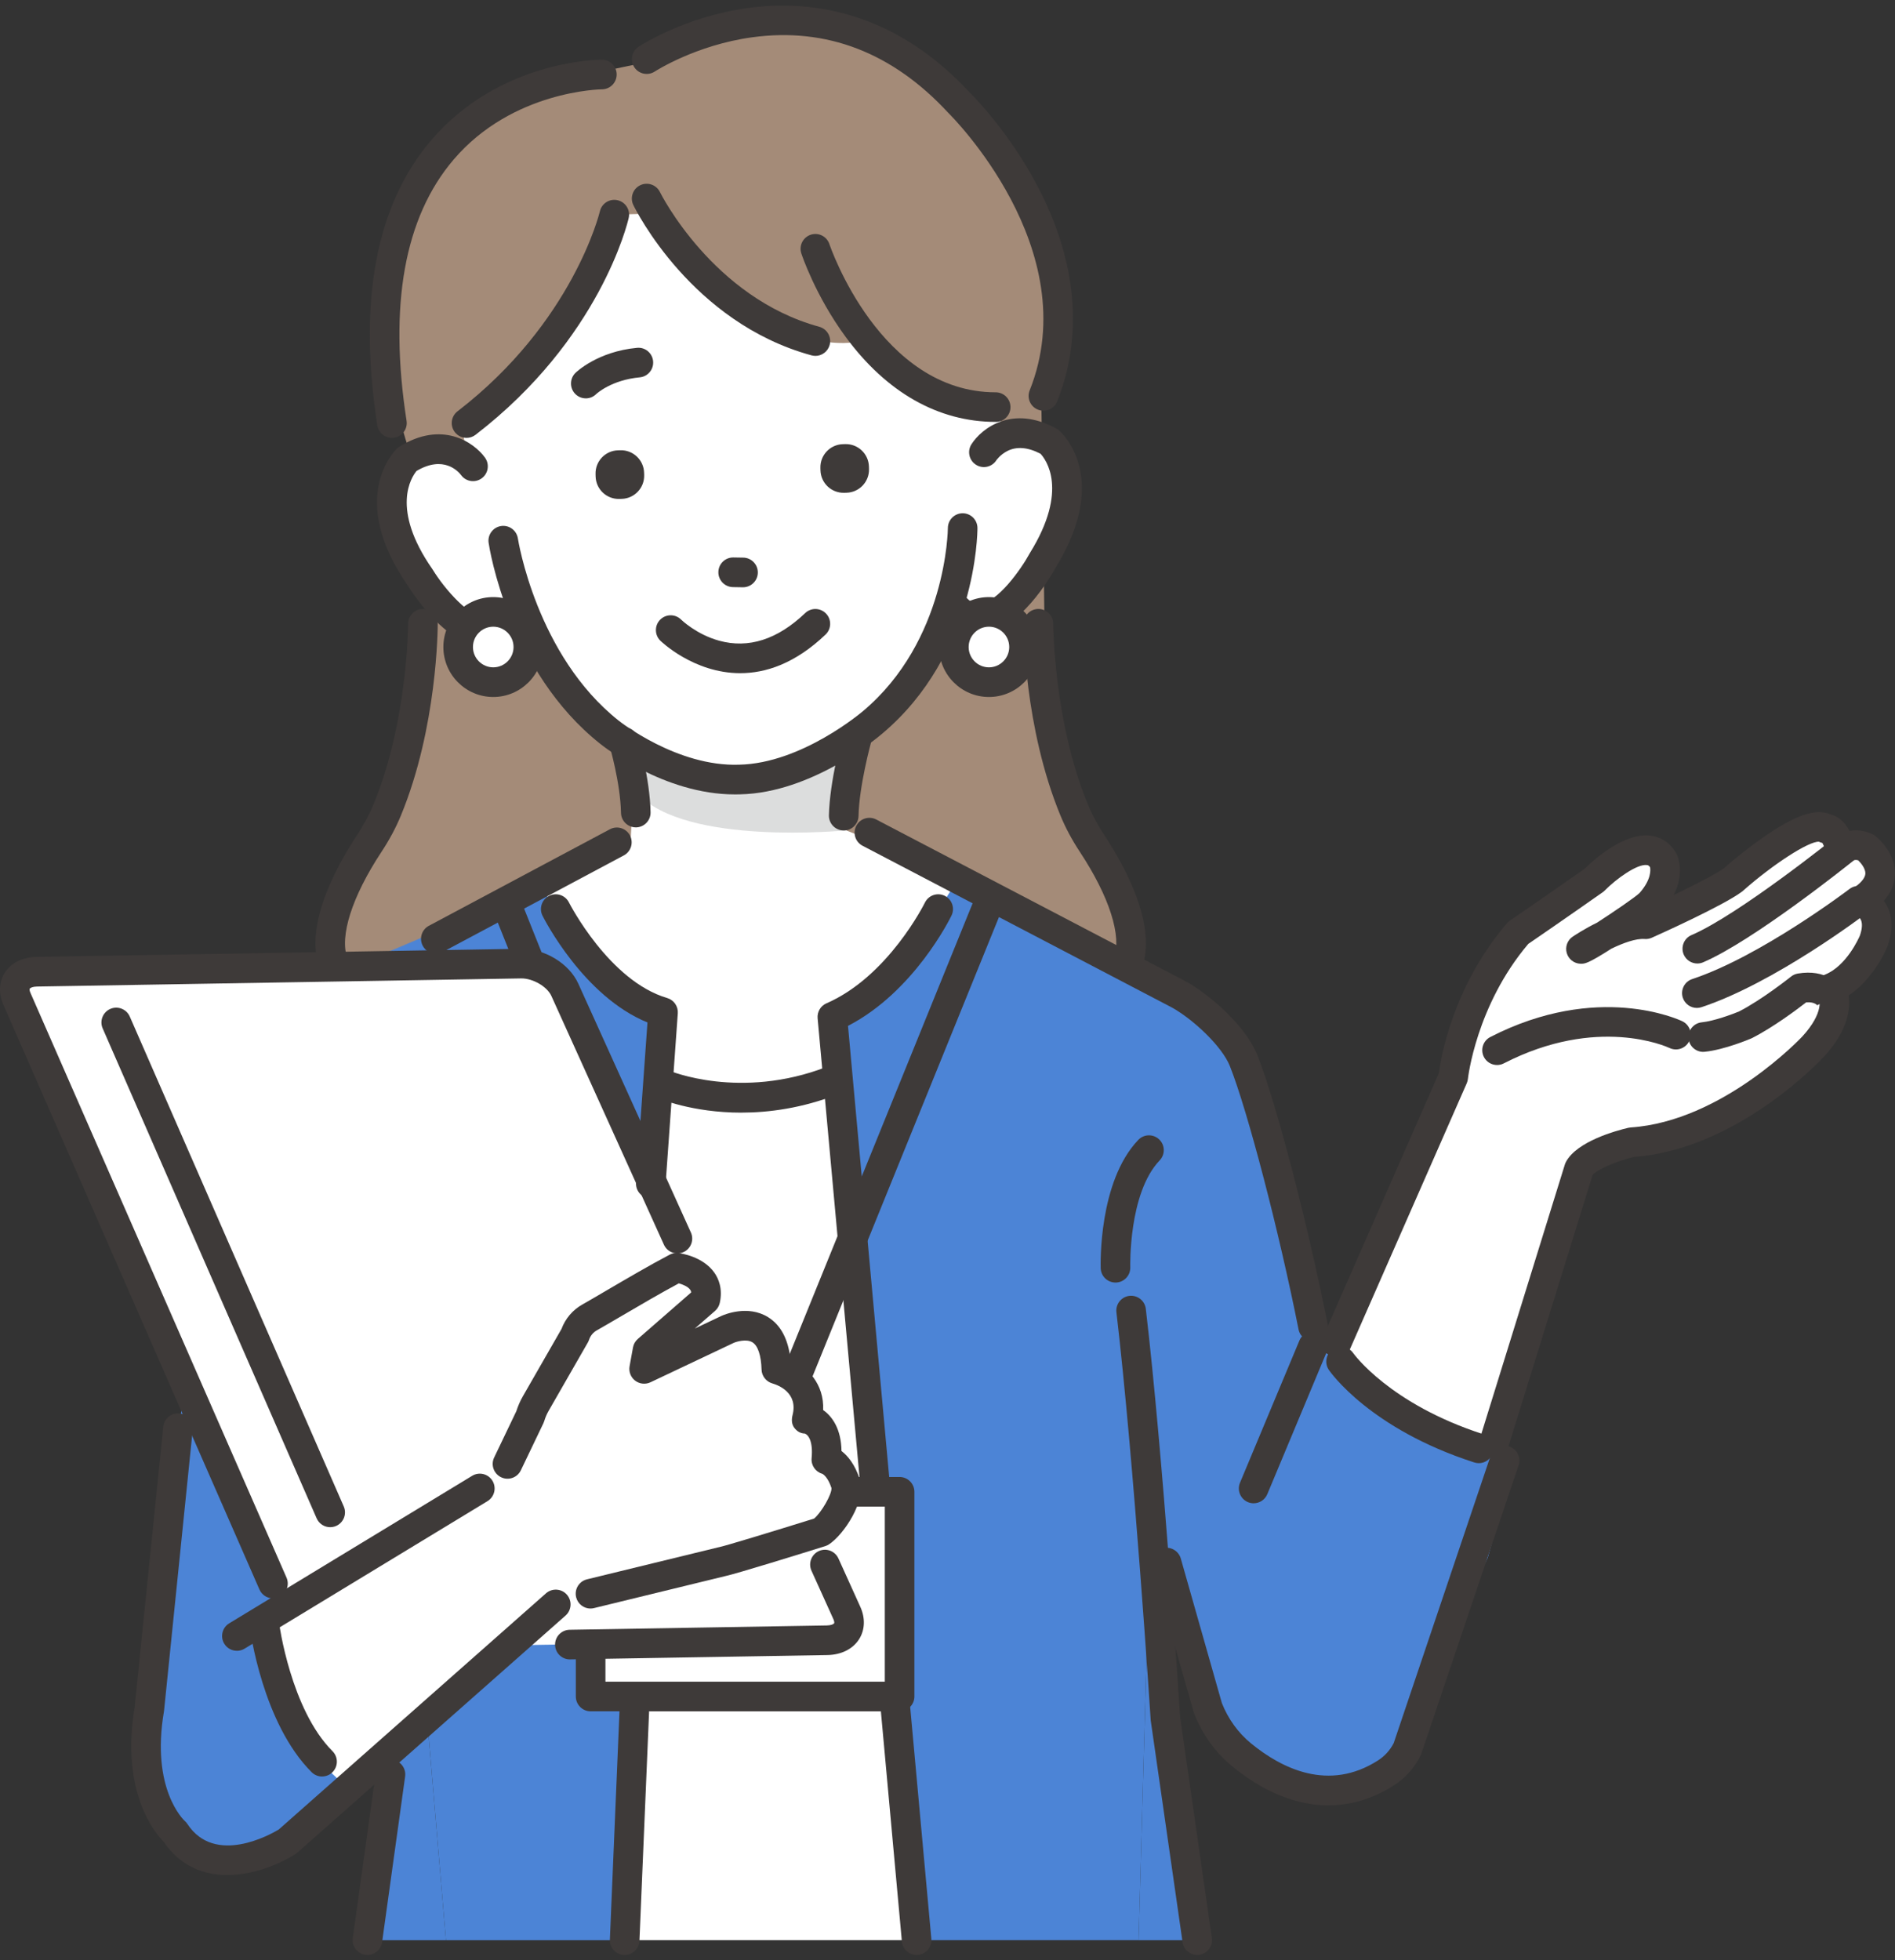
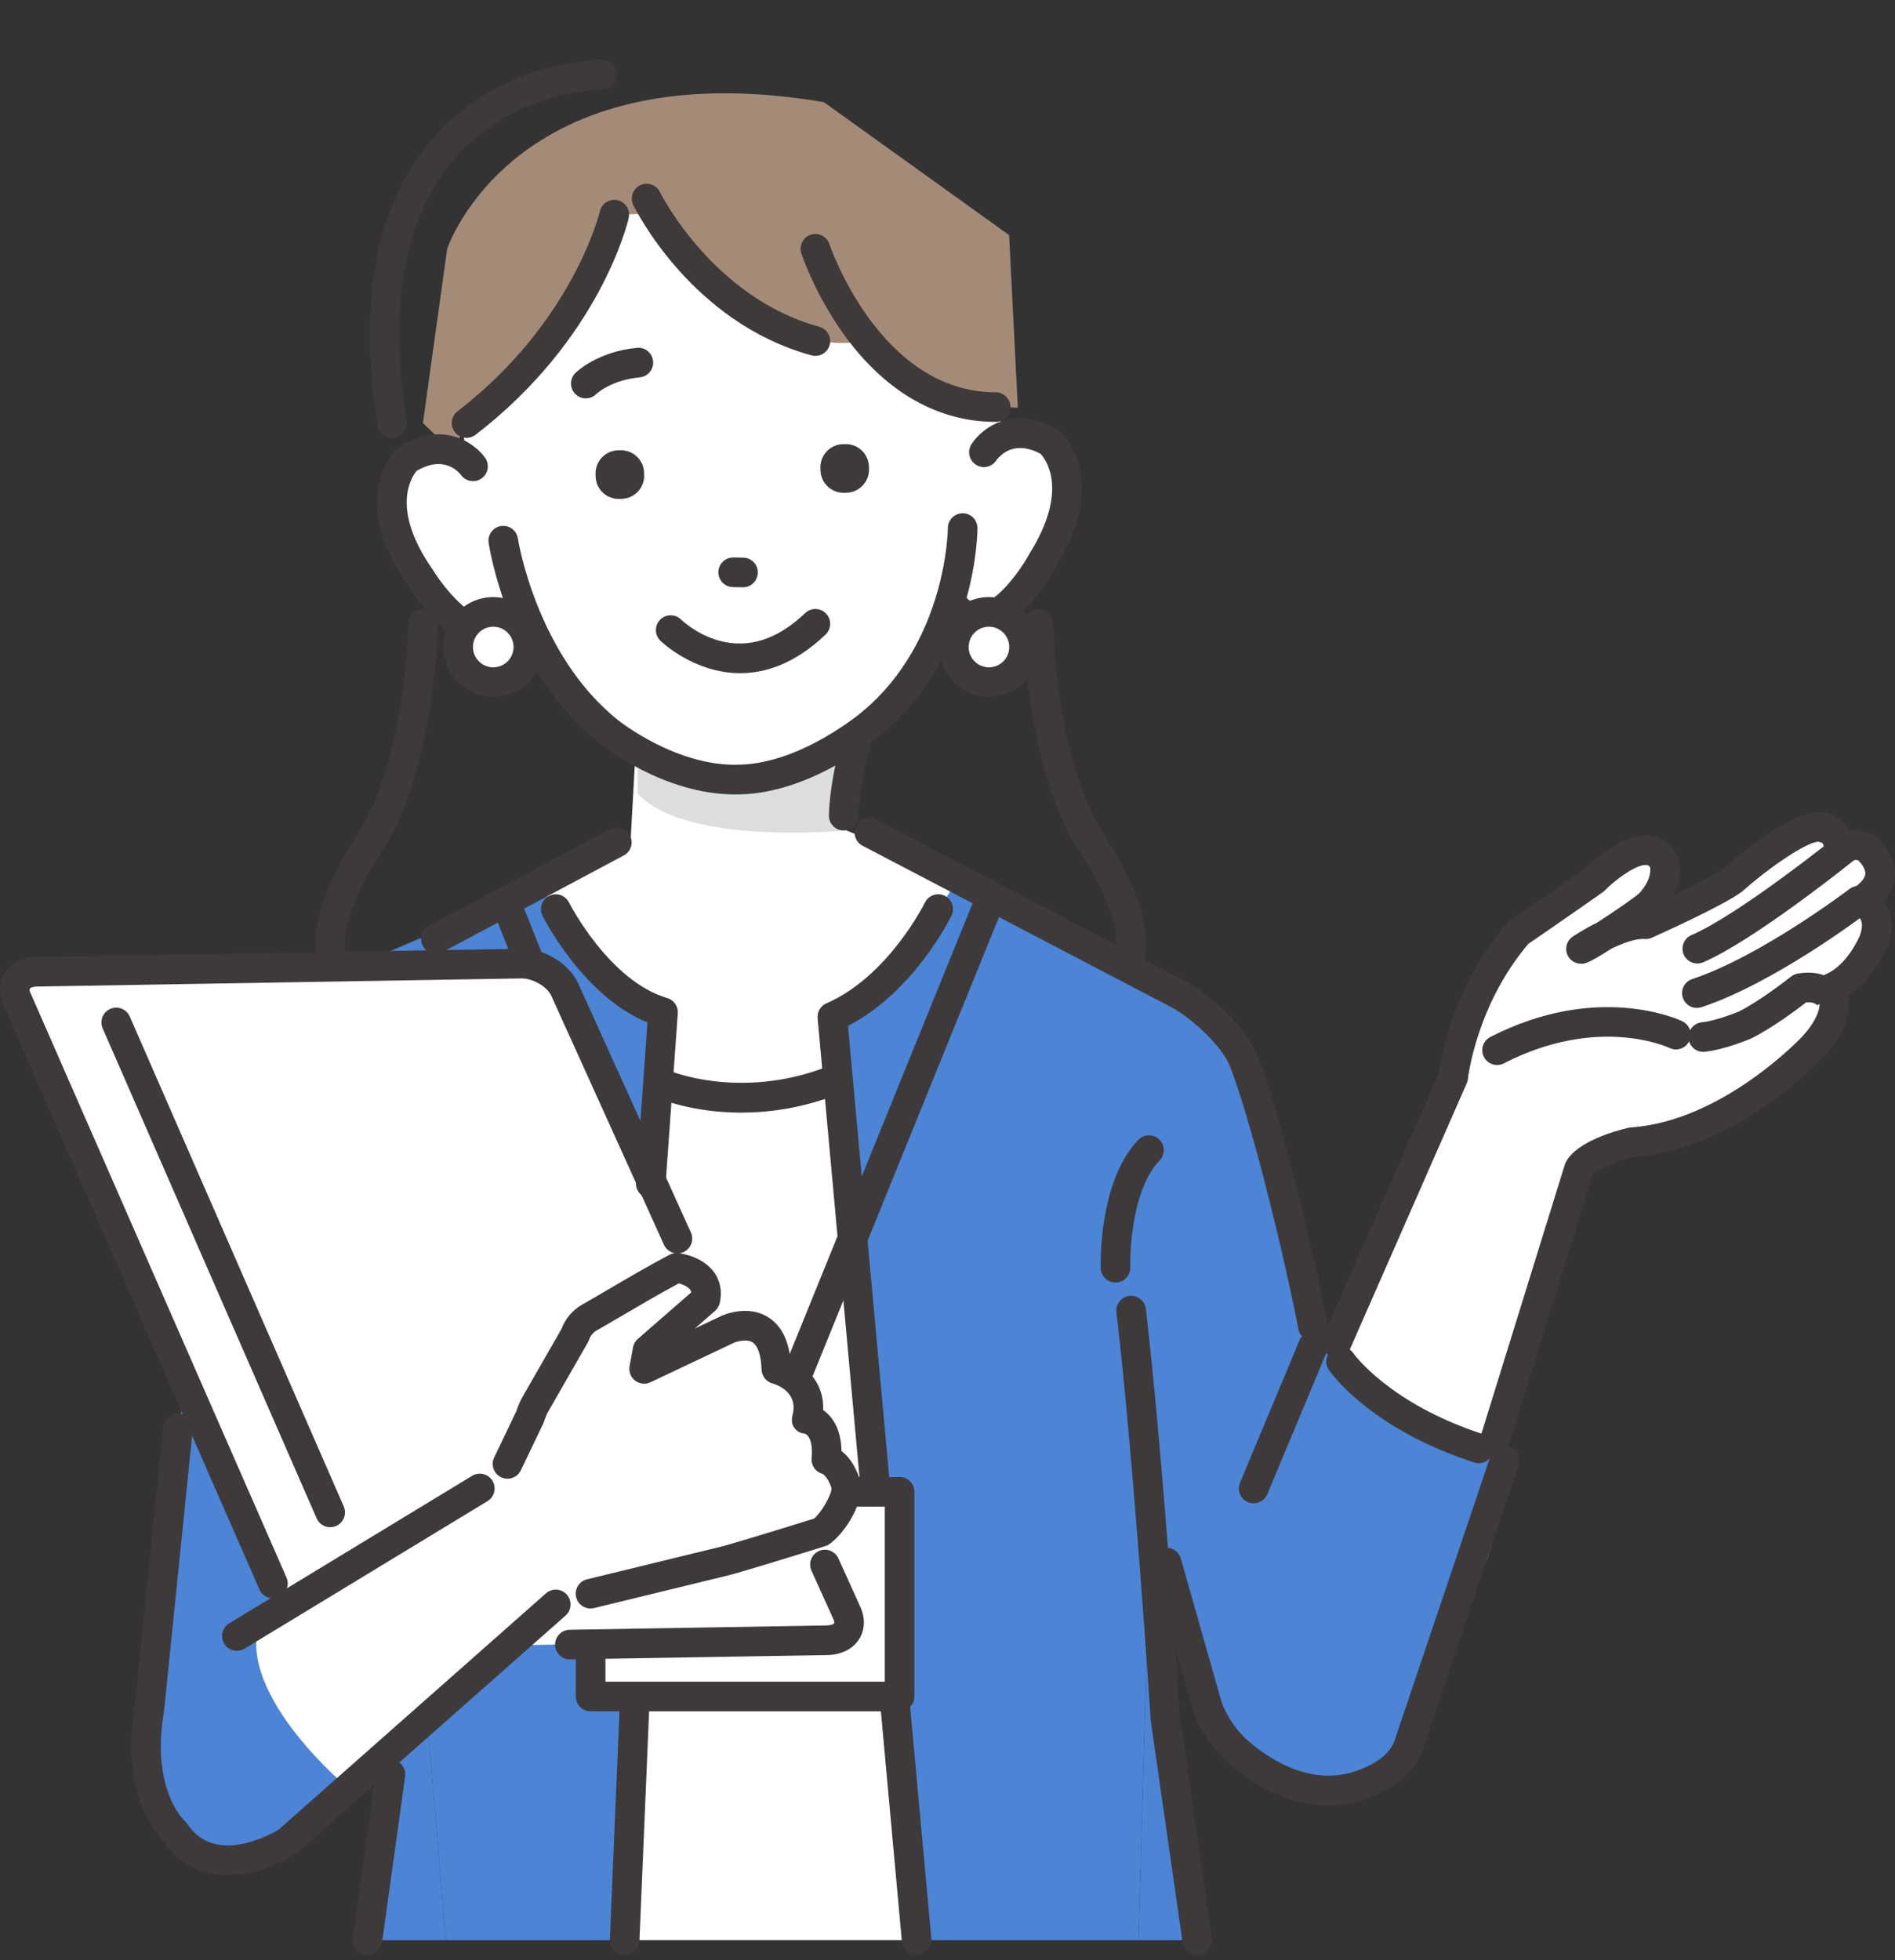
<svg xmlns="http://www.w3.org/2000/svg" width="176" height="182" viewBox="0 0 176 182" fill="none">
  <rect x="0" y="0" width="176" height="182" fill="#333333" stroke="none" />
  <g clip-path="url(#clip0_331_11209)">
-     <path d="M38.069 42.023C38.069 42.023 27.402 13.122 52.926 7.261L59.865 5.808C59.865 5.808 73.793 -4.817 89.214 11.013C89.214 11.013 102.034 19.694 96.714 37.075L97.114 65.359C97.114 65.359 101.145 78.45 104.85 85.757C104.85 85.757 104.635 90.202 104.635 94.316L29.916 93.746C29.916 93.746 28.405 87.802 32.147 80.575C32.147 80.575 38.011 69.999 39.954 56.284L38.071 42.025L38.069 42.023Z" fill="#A48B78" />
    <path d="M59.049 69.401L58.562 78.13L47.135 83.957C47.135 83.957 56.206 125.851 69.948 126.419C80.953 126.874 91.702 83.038 91.728 82.836C91.775 82.434 78.593 77.098 78.593 77.098L79.577 68.559L59.051 69.401H59.049Z" fill="white" />
    <path d="M35.01 88.9L33.724 89.466L36.404 121.059L36.406 97.506L35.01 88.9Z" fill="white" />
-     <path d="M108.241 91.682L104.769 89.865L107.223 127.787L108.241 91.682Z" fill="white" />
+     <path d="M108.241 91.682L104.769 89.865L107.223 127.787L108.241 91.682" fill="white" />
    <path d="M61.58 93.986L57.997 180.141H85.133L77.42 95.686C82.062 93.245 88.523 82.325 88.523 82.325L100.08 87.416L90.342 82.325L52.924 81.004L40.113 86.652L50.331 82.325C50.331 82.325 55.846 92.831 61.578 93.986H61.58Z" fill="white" />
    <path d="M34.997 88.818L35.01 88.901L40.115 86.65L34.997 88.818Z" fill="#4C84D6" />
    <path d="M36.404 121.061L36.402 167.492L34.491 180.142H41.418L36.404 121.061Z" fill="#4C84D6" />
    <path d="M57.997 180.141L61.58 93.985C55.846 92.83 50.333 82.324 50.333 82.324L40.115 86.651L35.01 88.902L36.406 97.508V121.061L41.418 180.143H57.997V180.141Z" fill="#4C84D6" />
    <path d="M104.743 89.467L100.08 87.414L104.769 89.865L104.743 89.467Z" fill="#4C84D6" />
    <path d="M111.737 180.142L108.696 157.344L108.343 145.085L107.223 127.787L105.746 180.142H111.737Z" fill="#4C84D6" />
    <path d="M77.421 95.683L85.133 180.139H105.746L107.223 127.784L104.769 89.862L100.083 87.411L88.525 82.32C88.525 82.32 82.064 93.241 77.423 95.681L77.421 95.683Z" fill="#4C84D6" />
    <path d="M119.163 136.003L134.969 100.026C134.969 100.026 135.707 92.769 141.018 86.606C141.018 86.606 143.94 84.61 148.067 81.715C148.067 81.715 152.809 76.903 154.511 79.947C154.511 79.947 155.238 81.606 153.334 83.793C152.939 84.349 147.234 88.121 146.833 88.11C146.833 88.11 150.499 85.629 152.847 85.817C152.847 85.817 159.264 82.955 160.957 81.696C160.957 81.696 167.612 75.792 169.554 76.926C169.554 76.926 170.659 76.966 170.878 79.045C170.878 79.045 171.969 78.028 173.314 78.696C173.314 78.696 176.58 81.234 172.789 83.676C172.789 83.676 175.078 84.349 174.022 87.363C174.022 87.363 172.695 90.671 170.039 91.757C170.039 91.757 171.484 93.807 168.396 97.175C168.396 97.175 160.747 105.442 151.538 106.057C151.538 106.057 147.447 107.015 146.648 108.536L134.568 147.492C134.568 147.492 123.408 141.286 119.159 136.005L119.163 136.003Z" fill="white" />
    <path d="M134.57 148.866C134.338 148.866 134.108 148.809 133.902 148.694C133.437 148.435 122.457 142.295 118.092 136.868C117.771 136.468 117.699 135.921 117.905 135.451L133.628 99.66C133.804 98.322 134.914 91.585 139.976 85.711C140.055 85.619 140.144 85.54 140.242 85.472C140.272 85.453 143.158 83.481 147.179 80.66C147.936 79.911 150.815 77.256 153.33 77.594C154.039 77.69 155.028 78.06 155.71 79.275C155.731 79.313 155.752 79.354 155.769 79.394C155.857 79.594 156.447 81.092 155.459 83.092C157.306 82.207 159.297 81.201 160.099 80.622C160.398 80.358 161.956 79.009 163.743 77.758C166.685 75.699 168.634 75.025 169.99 75.607C170.572 75.752 171.293 76.19 171.771 77.148C172.417 77.033 173.156 77.084 173.928 77.465C174.011 77.505 174.087 77.554 174.16 77.611C174.357 77.765 176.087 79.171 175.996 81.234C175.958 82.107 175.611 82.911 174.963 83.643C175.073 83.79 175.175 83.953 175.267 84.134C175.798 85.168 175.815 86.409 175.32 87.821C175.314 87.84 175.307 87.859 175.299 87.876C175.243 88.013 174.083 90.851 171.69 92.429C171.881 93.689 171.63 95.682 169.41 98.103C169.08 98.461 161.338 106.715 151.748 107.419C150.069 107.83 148.293 108.613 147.912 109.104L135.883 147.898C135.76 148.294 135.466 148.613 135.082 148.766C134.918 148.832 134.744 148.864 134.57 148.864V148.866ZM120.766 135.768C124.13 139.516 130.808 143.682 133.766 145.437L145.336 108.128C145.362 108.047 145.394 107.97 145.432 107.896C146.444 105.968 150.122 104.975 151.225 104.717C151.298 104.7 151.372 104.69 151.447 104.683C159.984 104.113 167.316 96.318 167.388 96.24C169.446 93.997 168.991 92.731 168.897 92.527C168.625 92.197 168.564 91.804 168.664 91.382C168.768 90.953 169.112 90.651 169.52 90.483C171.488 89.68 172.619 87.147 172.738 86.872C173.195 85.543 172.727 85.126 172.389 84.994C171.86 84.864 171.492 84.443 171.399 83.902C171.303 83.358 171.584 82.82 172.047 82.519C172.799 82.034 173.227 81.537 173.248 81.118C173.271 80.671 172.863 80.15 172.58 79.879C172.158 79.749 171.82 80.049 171.815 80.052C171.435 80.407 170.884 80.515 170.398 80.332C169.911 80.15 169.567 79.707 169.514 79.188C169.452 78.597 169.31 78.348 169.25 78.265C169.142 78.239 169.035 78.203 168.936 78.152C168.003 78.094 164.666 80.243 161.869 82.722C161.839 82.747 161.809 82.773 161.778 82.796C160.011 84.109 154.078 86.77 153.408 87.07C153.198 87.164 152.97 87.204 152.741 87.185C151.94 87.121 150.743 87.559 149.659 88.083C147.449 89.5 147.168 89.491 146.796 89.483C146.199 89.466 145.683 89.066 145.515 88.491C145.347 87.917 145.57 87.302 146.065 86.968C146.257 86.838 147.149 86.247 148.327 85.668C149.893 84.66 151.874 83.3 152.275 82.915C152.284 82.907 152.292 82.896 152.299 82.888C153.374 81.651 153.3 80.766 153.251 80.518C153.128 80.341 153.032 80.328 152.964 80.32C152.05 80.192 150.099 81.611 149.045 82.681C148.988 82.741 148.924 82.794 148.856 82.841C145.294 85.343 142.595 87.194 141.942 87.64C137.099 93.35 136.342 100.101 136.334 100.169C136.319 100.311 136.283 100.452 136.225 100.582L120.766 135.77V135.768ZM152.258 82.934C152.241 82.956 152.227 82.975 152.216 82.992C152.231 82.973 152.243 82.954 152.258 82.934ZM169.503 78.301C169.503 78.301 169.503 78.301 169.505 78.301C169.505 78.301 169.505 78.301 169.503 78.301Z" fill="#3E3A39" />
    <path d="M157.599 93.586C157.023 93.586 156.486 93.22 156.294 92.642C156.056 91.921 156.447 91.142 157.168 90.904C163.52 88.802 171.698 82.6 171.779 82.538C172.383 82.079 173.246 82.196 173.705 82.8C174.164 83.404 174.049 84.268 173.443 84.728C173.095 84.993 164.819 91.269 158.029 93.516C157.886 93.563 157.74 93.586 157.597 93.586H157.599Z" fill="#3E3A39" />
    <path d="M157.642 89.461C157.108 89.461 156.6 89.148 156.377 88.627C156.078 87.929 156.403 87.121 157.1 86.821C161.44 84.961 170.345 77.828 170.434 77.755C171.027 77.281 171.89 77.375 172.366 77.968C172.84 78.562 172.746 79.425 172.153 79.902C171.777 80.204 162.864 87.344 158.179 89.35C158.003 89.425 157.82 89.461 157.64 89.461H157.642Z" fill="#3E3A39" />
    <path d="M158.188 97.666C157.491 97.666 156.893 97.136 156.821 96.427C156.747 95.672 157.297 94.998 158.052 94.921C159.197 94.806 160.895 94.17 161.51 93.915C163.626 92.841 166.317 90.696 166.345 90.675C166.525 90.53 166.74 90.434 166.969 90.394C169.556 89.952 170.906 91.328 171.297 92.213L168.782 93.326C168.782 93.326 168.791 93.351 168.814 93.389C168.789 93.347 168.555 93.007 167.752 93.066C166.933 93.7 164.657 95.411 162.706 96.391C162.681 96.404 162.655 96.417 162.627 96.427C162.528 96.47 160.158 97.474 158.328 97.657C158.281 97.662 158.235 97.664 158.19 97.664L158.188 97.666Z" fill="#3E3A39" />
    <path d="M139.041 98.885C138.542 98.885 138.061 98.612 137.817 98.138C137.471 97.462 137.736 96.634 138.412 96.287C148.384 91.164 155.931 94.672 156.248 94.823C156.932 95.151 157.221 95.975 156.892 96.659C156.564 97.343 155.746 97.632 155.062 97.306C154.777 97.174 148.358 94.268 139.666 98.734C139.466 98.838 139.252 98.885 139.039 98.885H139.041Z" fill="#3E3A39" />
    <path d="M104.235 89.467L102.299 124.174L112.889 160.052C112.889 160.052 120.111 169.134 128.716 164.617L138.174 144.619L140.631 135.905C140.631 135.905 127.543 131.893 124.553 126.421L121.952 125L114.585 96.287L104.237 89.467H104.235Z" fill="#4C84D6" />
    <path d="M104.235 89.467L102.299 124.174L112.889 160.052C112.889 160.052 120.111 169.134 128.716 164.617L138.174 144.619L140.631 135.905C140.631 135.905 127.543 131.893 124.553 126.421L121.952 125L114.585 96.287L104.237 89.467H104.235Z" fill="#4C84D6" />
    <path d="M43.288 24.569C43.288 24.569 41.498 39.125 43.934 43.295C43.934 43.295 37.407 38.791 36.406 46.903C36.406 46.903 37.845 61.955 48.025 57.864C48.025 57.864 54.652 74.051 68.721 73.466C68.721 73.466 84.725 71.881 88.019 55.43C88.019 55.43 92.659 61.348 97.12 51.558C97.12 51.558 105.277 39.318 92.839 40.833L93.653 25.762L76.559 13.942L53.583 13.1L43.288 24.564V24.569Z" fill="white" />
    <path d="M57.054 19.929C57.054 19.929 49.762 34 44.013 37.853L42.057 41.942L39.28 39.281L41.531 23.099C41.531 23.099 47.662 4.597 76.511 9.481L93.724 21.829L94.531 37.853C94.531 37.853 88.302 38.034 80.564 31.56C80.564 31.56 74.842 33.473 68.073 27.448L62.29 19.778L57.054 19.931V19.929Z" fill="#A48B78" />
    <path d="M59.221 68.662C59.221 68.662 68.655 74.408 77.658 68.447L79.686 67.215L78.593 77.097C78.593 77.097 63.661 78.582 59.221 73.674V68.662Z" fill="#DCDDDD" />
-     <path d="M59.049 76.82C58.303 76.82 57.691 76.222 57.676 75.474C57.619 72.687 56.633 69.312 56.622 69.281C56.408 68.553 56.824 67.787 57.551 67.572C58.278 67.357 59.043 67.772 59.258 68.502C59.302 68.653 60.356 72.257 60.422 75.418C60.439 76.178 59.836 76.805 59.077 76.823C59.066 76.823 59.058 76.823 59.047 76.823L59.049 76.82Z" fill="#3E3A39" />
    <path d="M78.362 77.108C78.362 77.108 78.343 77.108 78.332 77.108C77.573 77.093 76.972 76.464 76.987 75.704C77.053 72.553 78.202 68.365 78.251 68.188C78.453 67.456 79.212 67.026 79.943 67.231C80.674 67.433 81.103 68.19 80.901 68.924C80.891 68.964 79.794 72.96 79.737 75.764C79.722 76.513 79.11 77.11 78.364 77.11L78.362 77.108Z" fill="#3E3A39" />
    <path d="M68.228 73.76C61.653 73.76 56 69.267 55.755 69.069C47.241 62.329 45.454 50.888 45.382 50.405C45.269 49.654 45.788 48.954 46.538 48.841C47.288 48.728 47.987 49.248 48.1 49.999C48.117 50.105 49.815 60.859 57.47 66.918C57.532 66.967 62.883 71.207 68.651 71.001C74.46 70.884 80.081 66.084 80.139 66.037C87.941 59.491 88.034 49.135 88.034 49.031C88.034 48.271 88.65 47.656 89.409 47.656C90.168 47.656 90.782 48.273 90.782 49.033C90.782 49.509 90.678 60.781 81.926 68.127C81.556 68.446 75.452 73.618 68.726 73.754C68.56 73.76 68.394 73.762 68.228 73.762V73.76Z" fill="#3E3A39" />
    <path d="M54.406 36.987C54.046 36.987 53.689 36.846 53.419 36.568C52.89 36.023 52.905 35.149 53.449 34.619C53.532 34.538 55.521 32.634 59.162 32.296C59.919 32.221 60.588 32.781 60.658 33.538C60.728 34.295 60.173 34.966 59.417 35.036C56.792 35.281 55.415 36.546 55.358 36.602C55.092 36.861 54.748 36.989 54.406 36.989V36.987Z" fill="#3E3A39" />
    <path d="M69.01 54.528C69.01 54.528 68.996 54.528 68.989 54.528L68.071 54.513C67.312 54.5 66.707 53.874 66.719 53.115C66.73 52.362 67.344 51.76 68.092 51.76C68.099 51.76 68.107 51.76 68.114 51.76L69.032 51.775C69.79 51.787 70.396 52.413 70.383 53.172C70.373 53.925 69.759 54.528 69.01 54.528Z" fill="#3E3A39" />
    <path d="M78.278 41.242L78.503 41.236C79.684 41.203 80.671 42.138 80.703 43.321L80.709 43.546C80.742 44.729 79.808 45.716 78.626 45.749L78.401 45.755C77.22 45.787 76.234 44.852 76.201 43.67L76.195 43.444C76.163 42.262 77.097 41.274 78.278 41.242Z" fill="#3E3A39" />
    <path d="M57.395 41.812L57.62 41.806C58.801 41.774 59.788 42.709 59.82 43.891L59.827 44.117C59.859 45.299 58.925 46.286 57.744 46.319L57.519 46.325C56.337 46.358 55.351 45.423 55.318 44.24L55.312 44.015C55.28 42.832 56.214 41.845 57.395 41.812Z" fill="#3E3A39" />
    <path d="M68.751 62.504C64.416 62.504 61.366 59.523 61.319 59.477C60.784 58.938 60.784 58.068 61.319 57.532C61.855 56.996 62.722 56.996 63.26 57.53C63.289 57.56 64.688 58.911 66.794 59.489C69.525 60.24 72.213 59.377 74.779 56.926C75.327 56.4 76.198 56.422 76.721 56.971C77.244 57.519 77.225 58.392 76.677 58.915C73.839 61.623 71.106 62.504 68.751 62.504Z" fill="#3E3A39" />
    <path d="M121.949 124.542C121.308 124.542 120.734 124.089 120.604 123.436C118.787 114.297 115.865 103.1 114.226 98.985C113.489 97.134 110.807 94.641 108.851 93.552L80.111 78.528C79.437 78.177 79.178 77.345 79.529 76.672C79.879 76 80.71 75.739 81.382 76.09L110.167 91.139C112.239 92.29 115.661 95.169 116.777 97.968C118.496 102.285 121.42 113.469 123.297 122.902C123.446 123.647 122.961 124.372 122.217 124.519C122.126 124.538 122.037 124.547 121.947 124.547L121.949 124.542Z" fill="#3E3A39" />
    <path d="M40.478 88.548C39.987 88.548 39.511 88.284 39.265 87.818C38.908 87.148 39.163 86.314 39.832 85.957L56.645 76.996C57.315 76.638 58.148 76.894 58.505 77.564C58.862 78.234 58.607 79.068 57.938 79.425L41.124 88.386C40.918 88.497 40.697 88.548 40.48 88.548H40.478Z" fill="#3E3A39" />
    <path d="M45.15 60.103C45.133 60.103 45.118 60.103 45.101 60.103C41.537 60.059 38.33 55.102 37.877 54.374C32.213 46.22 36.672 41.833 36.863 41.652L36.963 41.558L37.078 41.486C41.031 39.005 44.019 41.06 45.048 42.497C45.49 43.114 45.35 43.973 44.733 44.416C44.121 44.856 43.269 44.72 42.825 44.113C42.57 43.777 41.207 42.237 38.689 43.726C38.232 44.275 36.234 47.213 40.153 52.836L40.196 52.902C41.328 54.74 43.611 57.34 45.135 57.357C45.324 57.359 45.881 57.365 46.561 56.319C46.973 55.683 47.825 55.502 48.461 55.914C49.096 56.329 49.277 57.18 48.865 57.816C47.641 59.703 46.176 60.108 45.148 60.108L45.15 60.103Z" fill="#3E3A39" />
    <path d="M90.869 58.847C89.857 58.847 88.484 58.451 87.248 56.757C86.799 56.145 86.933 55.283 87.547 54.834C88.159 54.385 89.02 54.519 89.469 55.134C90.206 56.145 90.767 56.106 90.95 56.094C92.622 55.981 94.829 52.866 95.636 51.375L95.677 51.307C99.281 45.475 97.124 42.652 96.639 42.131C95.458 41.516 94.416 41.433 93.538 41.886C92.892 42.221 92.542 42.727 92.54 42.731C92.132 43.371 91.281 43.561 90.642 43.15C90.002 42.742 89.815 41.891 90.223 41.25C91.171 39.761 94.044 37.544 98.127 39.804L98.246 39.87L98.35 39.959C98.552 40.131 103.245 44.265 98.036 52.719C97.623 53.471 94.695 58.598 91.137 58.838C91.052 58.844 90.965 58.847 90.873 58.847H90.869Z" fill="#3E3A39" />
    <path d="M75.729 33.042C75.609 33.042 75.486 33.028 75.365 32.993C64.237 29.956 59.039 19.484 58.822 19.04C58.49 18.357 58.775 17.533 59.457 17.201C60.139 16.869 60.96 17.152 61.294 17.835C61.34 17.933 66.188 27.637 76.09 30.341C76.821 30.541 77.254 31.296 77.055 32.03C76.889 32.642 76.334 33.045 75.731 33.045L75.729 33.042Z" fill="#3E3A39" />
    <path d="M92.474 39.173C87.15 39.173 82.328 36.438 78.528 31.264C75.733 27.455 74.475 23.688 74.424 23.53C74.186 22.809 74.579 22.03 75.299 21.794C76.02 21.556 76.797 21.95 77.033 22.671C77.101 22.873 81.739 36.425 92.474 36.425C93.232 36.425 93.849 37.04 93.849 37.801C93.849 38.563 93.234 39.178 92.474 39.178V39.173Z" fill="#3E3A39" />
    <path d="M43.331 40.657C42.918 40.657 42.51 40.472 42.24 40.118C41.777 39.516 41.892 38.653 42.493 38.189C53.222 29.936 55.691 19.723 55.715 19.62C55.887 18.882 56.624 18.418 57.362 18.591C58.099 18.761 58.562 19.497 58.392 20.235C58.288 20.691 55.719 31.485 44.166 40.372C43.917 40.563 43.622 40.657 43.331 40.657Z" fill="#3E3A39" />
    <path d="M36.4 40.657C35.734 40.657 35.148 40.172 35.044 39.491C33.248 27.903 34.935 18.991 40.062 13.004C46.376 5.626 55.515 5.541 55.899 5.541C56.658 5.541 57.274 6.156 57.274 6.917C57.274 7.679 56.66 8.292 55.904 8.294C55.821 8.294 47.598 8.402 42.125 14.823C37.564 20.174 36.096 28.332 37.76 39.072C37.877 39.823 37.362 40.525 36.612 40.642C36.54 40.653 36.47 40.659 36.4 40.659V40.657Z" fill="#3E3A39" />
-     <path d="M96.907 38.133C96.737 38.133 96.565 38.101 96.397 38.035C95.692 37.752 95.349 36.953 95.632 36.248C100.875 23.122 88.242 10.649 88.115 10.523L88.064 10.47C82.891 4.877 76.766 2.52 69.865 3.462C64.624 4.177 60.854 6.615 60.815 6.64C60.182 7.055 59.33 6.879 58.913 6.245C58.497 5.611 58.671 4.76 59.304 4.343C59.474 4.23 63.553 1.575 69.378 0.754C74.796 -0.01 82.776 0.728 90.055 8.579C90.416 8.936 93.683 12.221 96.32 17.205C100.002 24.166 100.646 31.106 98.184 37.272C97.97 37.81 97.453 38.138 96.907 38.138V38.133Z" fill="#3E3A39" />
    <path d="M48.116 62.384C49.389 61.109 49.389 59.043 48.116 57.769C46.843 56.494 44.778 56.494 43.505 57.769C42.232 59.043 42.232 61.109 43.505 62.384C44.778 63.658 46.843 63.658 48.116 62.384Z" fill="white" />
    <path d="M45.811 64.715C43.256 64.715 41.178 62.635 41.178 60.077C41.178 57.52 43.256 55.44 45.811 55.44C48.365 55.44 50.444 57.52 50.444 60.077C50.444 62.635 48.365 64.715 45.811 64.715ZM45.811 58.188C44.772 58.188 43.926 59.035 43.926 60.075C43.926 61.115 44.772 61.962 45.811 61.962C46.85 61.962 47.696 61.115 47.696 60.075C47.696 59.035 46.85 58.188 45.811 58.188Z" fill="#3E3A39" />
    <path d="M93.096 63.09C94.76 62.4 95.55 60.491 94.861 58.826C94.171 57.161 92.264 56.37 90.601 57.06C88.937 57.749 88.147 59.658 88.837 61.324C89.525 62.989 91.433 63.78 93.096 63.09Z" fill="white" />
    <path d="M91.849 64.715C89.294 64.715 87.216 62.635 87.216 60.077C87.216 57.52 89.294 55.44 91.849 55.44C94.404 55.44 96.482 57.52 96.482 60.077C96.482 62.635 94.404 64.715 91.849 64.715ZM91.849 58.188C90.81 58.188 89.964 59.035 89.964 60.075C89.964 61.115 90.81 61.962 91.849 61.962C92.888 61.962 93.734 61.115 93.734 60.075C93.734 59.035 92.888 58.188 91.849 58.188Z" fill="#3E3A39" />
    <path d="M30.98 90.844C30.422 90.844 29.896 90.501 29.692 89.946C28.218 85.966 31.214 80.492 33.133 77.584C33.771 76.62 34.296 75.639 34.695 74.673C37.864 67.004 37.907 58.007 37.907 57.917C37.907 57.158 38.523 56.543 39.282 56.543C40.041 56.543 40.655 57.158 40.655 57.917C40.655 58.307 40.617 67.536 37.233 75.724C36.768 76.854 36.16 77.988 35.426 79.1C32.691 83.247 31.51 86.944 32.268 88.989C32.532 89.701 32.169 90.493 31.459 90.757C31.301 90.814 31.14 90.844 30.98 90.844Z" fill="#3E3A39" />
    <path d="M104.743 90.844C104.584 90.844 104.422 90.817 104.265 90.757C103.553 90.493 103.192 89.702 103.455 88.989C104.214 86.942 103.032 83.247 100.297 79.101C99.564 77.99 98.956 76.854 98.491 75.724C95.109 67.538 95.069 58.307 95.069 57.917C95.069 57.158 95.683 56.541 96.444 56.541C97.205 56.541 97.817 57.156 97.819 57.915C97.819 58.005 97.864 67.002 101.03 74.671C101.43 75.637 101.955 76.618 102.59 77.582C104.509 80.49 107.508 85.962 106.031 89.944C105.825 90.499 105.3 90.842 104.743 90.842V90.844Z" fill="#3E3A39" />
    <path d="M137.345 135.853C137.205 135.853 137.065 135.831 136.924 135.787C127.25 132.668 123.571 127.419 123.42 127.198C122.991 126.57 123.15 125.715 123.777 125.285C124.402 124.858 125.254 125.015 125.684 125.639C125.722 125.692 129.065 130.364 137.766 133.168C138.489 133.4 138.886 134.176 138.652 134.899C138.465 135.482 137.925 135.855 137.345 135.855V135.853Z" fill="#3E3A39" />
    <path d="M123.382 167.627C120.432 167.627 117.388 166.412 114.447 164.004C112.876 162.719 111.648 161.011 110.896 159.066L110.855 158.945L107.023 145.461C106.815 144.731 107.238 143.97 107.969 143.761C108.7 143.553 109.459 143.978 109.667 144.708L113.482 158.128C114.067 159.606 115.002 160.9 116.19 161.872C119.046 164.21 123.409 166.382 127.979 163.457C128.601 163.059 129.105 162.502 129.441 161.847L138.439 135.17C138.682 134.451 139.464 134.064 140.18 134.307C140.898 134.549 141.285 135.33 141.043 136.049L131.985 162.898L131.947 162.976C131.39 164.119 130.531 165.087 129.458 165.772C127.528 167.008 125.479 167.623 123.384 167.623L123.382 167.627Z" fill="#3E3A39" />
    <path d="M103.602 119.083C102.862 119.083 102.252 118.496 102.229 117.753C102.218 117.426 102.014 109.707 105.721 105.837C106.246 105.289 107.115 105.272 107.663 105.797C108.212 106.323 108.229 107.193 107.704 107.742C104.8 110.775 104.973 117.598 104.975 117.666C104.998 118.426 104.403 119.06 103.644 119.083C103.629 119.083 103.615 119.083 103.6 119.083H103.602Z" fill="#3E3A39" />
    <path d="M116.432 139.579C116.256 139.579 116.075 139.545 115.903 139.473C115.204 139.179 114.872 138.373 115.165 137.673L120.683 124.47C120.976 123.77 121.781 123.438 122.481 123.732C123.18 124.026 123.511 124.832 123.218 125.532L117.701 138.735C117.48 139.262 116.97 139.579 116.432 139.579Z" fill="#3E3A39" />
    <path d="M85.131 181.516C84.429 181.516 83.83 180.98 83.764 180.265L75.937 94.546C75.884 93.954 76.213 93.395 76.757 93.158C82.502 90.661 85.868 83.874 85.902 83.806C86.236 83.123 87.058 82.84 87.739 83.172C88.419 83.504 88.703 84.325 88.372 85.008C88.225 85.31 84.876 92.099 78.759 95.25L86.499 180.014C86.57 180.771 86.013 181.439 85.256 181.51C85.214 181.514 85.171 181.516 85.129 181.516H85.131Z" fill="#3E3A39" />
    <path d="M111.191 181.516C110.52 181.516 109.931 181.023 109.833 180.335L106.881 159.788C106.877 159.752 106.873 159.716 106.87 159.68C106.856 159.442 105.325 135.742 103.689 121.847C103.6 121.092 104.139 120.409 104.892 120.32C105.646 120.233 106.328 120.771 106.418 121.524C108.024 135.165 109.525 158.163 109.608 159.448L112.551 179.942C112.66 180.695 112.139 181.391 111.387 181.499C111.321 181.51 111.255 181.514 111.189 181.514L111.191 181.516Z" fill="#3E3A39" />
    <path d="M68.851 103.308C64.277 103.308 61.225 102.006 61.03 101.921C60.335 101.617 60.018 100.806 60.322 100.109C60.626 99.413 61.434 99.096 62.129 99.398C62.203 99.43 68.738 102.166 76.798 99.051C77.505 98.779 78.3 99.13 78.574 99.838C78.849 100.547 78.496 101.342 77.788 101.617C74.487 102.893 71.427 103.306 68.851 103.306V103.308Z" fill="#3E3A39" />
    <path d="M58.018 181.516C57.999 181.516 57.98 181.516 57.959 181.516C57.2 181.485 56.611 180.844 56.643 180.085L57.663 155.876C57.695 155.117 58.346 154.534 59.094 154.559C59.852 154.591 60.441 155.232 60.409 155.991L59.389 180.2C59.357 180.938 58.749 181.516 58.016 181.516H58.018Z" fill="#3E3A39" />
    <path d="M34.128 181.512C34.064 181.512 34 181.507 33.937 181.499C33.184 181.395 32.661 180.699 32.766 179.948L34.904 164.564C35.008 163.811 35.701 163.288 36.455 163.392C37.208 163.496 37.73 164.192 37.626 164.943L35.488 180.327C35.392 181.014 34.804 181.514 34.128 181.514V181.512Z" fill="#3E3A39" />
    <path d="M70.612 134.403L68.042 134.311C67.085 134.278 66.282 135.027 66.248 135.985L66.034 142.027C66 142.986 66.748 143.79 67.705 143.824L70.275 143.915C71.233 143.949 72.036 143.2 72.07 142.242L72.284 136.199C72.318 135.241 71.569 134.437 70.612 134.403Z" fill="#3E3A39" />
    <path d="M68.464 138.936C67.918 138.936 67.404 138.608 67.189 138.07L45.993 85.058C45.711 84.352 46.055 83.552 46.758 83.269C47.462 82.986 48.263 83.331 48.546 84.035L69.742 137.047C70.024 137.753 69.68 138.553 68.976 138.836C68.808 138.904 68.636 138.934 68.466 138.934L68.464 138.936Z" fill="#3E3A39" />
    <path d="M70.196 138.499C70.024 138.499 69.85 138.467 69.68 138.397C68.976 138.112 68.638 137.308 68.923 136.606L90.576 83.272C90.861 82.568 91.664 82.23 92.365 82.515C93.069 82.8 93.407 83.604 93.122 84.306L71.469 137.64C71.253 138.174 70.738 138.497 70.196 138.497V138.499Z" fill="#3E3A39" />
    <path d="M83.55 138.514H54.856V157.518H83.55V138.514Z" fill="white" />
    <path d="M83.55 158.894H54.856C54.097 158.894 53.481 158.279 53.481 157.518V138.513C53.481 137.754 54.095 137.137 54.856 137.137H83.55C84.308 137.137 84.925 137.752 84.925 138.513V157.518C84.925 158.277 84.311 158.894 83.55 158.894ZM56.231 156.143H82.177V139.89H56.231V156.143Z" fill="#3E3A39" />
    <path d="M17.085 128.672L13.564 161.899C13.564 161.899 12.448 174.772 23.259 172.725L32.589 166.249C32.589 166.249 23.907 158.139 25.202 147.976L17.087 128.672H17.085Z" fill="#4C84D6" />
    <path d="M17.085 128.672L13.564 161.899C13.564 161.899 12.448 174.772 23.259 172.725L32.589 166.249C32.589 166.249 23.907 158.139 25.202 147.976L17.087 128.672H17.085Z" fill="#4C84D6" />
    <path d="M32.451 117.072C32.266 117.072 32.079 117.036 31.901 116.957C31.206 116.653 30.889 115.843 31.193 115.145C35.276 105.805 32.974 94.713 32.951 94.602C32.791 93.86 33.265 93.128 34.007 92.97C34.749 92.811 35.48 93.285 35.637 94.028C35.741 94.517 38.143 106.107 33.709 116.249C33.484 116.766 32.978 117.074 32.449 117.074L32.451 117.072Z" fill="#3E3A39" />
    <path d="M23.835 141.928L1.581 92.758C0.96 91.386 1.779 90.252 3.411 90.225L48.384 89.469C50.014 89.442 51.84 90.531 52.463 91.903L78.648 149.764C79.269 151.136 78.451 152.27 76.819 152.297L29.036 153.053L23.837 141.928H23.835Z" fill="white" />
    <path d="M49.762 130.314L53.404 123.966C53.636 123.268 54.118 122.681 54.76 122.319C56.539 121.319 60.144 119.122 62.843 117.707C62.843 117.707 66.075 118.098 65.508 120.677L60.144 125.353L59.827 127.1L67.582 123.428C67.582 123.428 71.935 121.439 72.103 127.125C72.103 127.125 75.854 128.153 74.938 131.742C74.938 131.742 77.072 131.995 76.746 135.52C76.746 135.52 77.89 135.746 78.542 137.771C78.923 138.95 77.276 141.569 76.236 142.243C76.236 142.243 67.833 144.866 67.021 145.007L50.605 149.251C50.605 149.251 45.577 142.307 44.561 140.196L49.237 131.533C49.364 131.108 49.541 130.697 49.762 130.312V130.314Z" fill="white" />
    <path d="M25.355 148.408C24.826 148.408 24.322 148.099 24.097 147.584L0.323 93.309C-0.144 92.277 -0.104 91.183 0.44 90.324C1.02 89.407 2.094 88.869 3.388 88.847L48.361 88.092C50.565 88.064 52.861 89.45 53.713 91.335L64.167 114.434C64.48 115.126 64.174 115.941 63.483 116.256C62.792 116.568 61.976 116.262 61.663 115.57L51.209 92.471C50.816 91.6 49.486 90.832 48.406 90.845L3.433 91.6C3.031 91.607 2.808 91.724 2.761 91.798C2.735 91.839 2.733 91.975 2.831 92.192L26.611 146.48C26.915 147.176 26.598 147.987 25.903 148.293C25.725 148.372 25.536 148.41 25.353 148.41L25.355 148.408Z" fill="#3E3A39" />
    <path d="M52.926 154.074C52.178 154.074 51.566 153.474 51.553 152.721C51.541 151.961 52.146 151.336 52.905 151.323L76.798 150.921C77.199 150.914 77.422 150.797 77.469 150.723C77.495 150.683 77.497 150.546 77.399 150.329L75.365 145.836C75.053 145.145 75.359 144.33 76.05 144.015C76.74 143.702 77.554 144.009 77.869 144.7L79.903 149.193C80.377 150.24 80.336 151.334 79.792 152.193C79.212 153.11 78.139 153.648 76.844 153.67L52.952 154.072C52.952 154.072 52.937 154.072 52.928 154.072L52.926 154.074Z" fill="#3E3A39" />
    <path d="M30.668 141.799C30.139 141.799 29.635 141.491 29.408 140.974L9.536 95.487C9.232 94.791 9.549 93.98 10.244 93.676C10.939 93.372 11.749 93.689 12.053 94.385L31.926 139.872C32.23 140.567 31.914 141.378 31.219 141.682C31.04 141.761 30.853 141.797 30.668 141.797V141.799Z" fill="#3E3A39" />
    <path d="M24.088 150.63L48.899 134.477L53.725 147.49L32.589 166.25C32.589 166.25 21.893 157.491 24.088 150.632V150.63Z" fill="white" />
    <path d="M54.843 149.352C54.225 149.352 53.662 148.931 53.509 148.301C53.33 147.563 53.781 146.818 54.518 146.639L66.696 143.671C66.726 143.663 66.758 143.659 66.788 143.652C67.325 143.548 71.693 142.221 75.612 140.997C76.288 140.433 77.265 138.746 77.225 138.163C76.891 137.147 76.456 136.885 76.381 136.844C75.746 136.668 75.319 136.059 75.38 135.391C75.527 133.8 75.064 133.213 74.745 133.104C74.339 133.092 74.026 132.9 73.776 132.575C73.518 132.238 73.504 131.809 73.608 131.4C74.139 129.322 72.305 128.615 71.731 128.449C71.159 128.284 70.747 127.762 70.73 127.167C70.692 125.848 70.392 124.95 69.888 124.635C69.319 124.28 68.36 124.586 68.152 124.68L60.414 128.343C59.948 128.564 59.398 128.505 58.99 128.192C58.582 127.879 58.382 127.362 58.473 126.856L58.79 125.109C58.845 124.801 59.005 124.522 59.241 124.318L64.195 119.999C64.178 119.859 64.127 119.786 64.099 119.748C63.893 119.457 63.413 119.259 63.049 119.157C61.36 120.061 59.362 121.231 57.732 122.186C56.82 122.72 56.034 123.182 55.432 123.52C55.09 123.714 54.831 124.027 54.707 124.401C54.678 124.488 54.642 124.573 54.595 124.652L50.952 131C50.784 131.294 50.648 131.607 50.552 131.932C50.531 132 50.506 132.066 50.476 132.132L48.374 136.517C48.047 137.202 47.226 137.491 46.54 137.161C45.855 136.834 45.566 136.01 45.896 135.325L47.953 131.032C48.108 130.545 48.315 130.073 48.569 129.63L52.151 123.39C52.508 122.429 53.19 121.627 54.087 121.123C54.667 120.795 55.445 120.34 56.344 119.812C58.14 118.759 60.373 117.451 62.205 116.491C62.452 116.361 62.73 116.31 63.007 116.344C63.236 116.372 65.279 116.659 66.341 118.157C66.734 118.712 67.142 119.652 66.849 120.976C66.785 121.263 66.632 121.522 66.409 121.716L64.533 123.352L66.994 122.186C67.255 122.067 69.448 121.123 71.34 122.299C72.502 123.022 73.195 124.318 73.41 126.156C74.981 126.913 76.564 128.515 76.449 130.919C77.314 131.528 78.126 132.7 78.154 134.725C78.734 135.17 79.401 135.957 79.85 137.349C80.494 139.348 78.347 142.512 76.985 143.397C76.879 143.465 76.766 143.518 76.645 143.557C74.698 144.165 68.386 146.127 67.319 146.35L55.166 149.311C55.058 149.337 54.948 149.35 54.839 149.35L54.843 149.352Z" fill="#3E3A39" />
    <path d="M22.001 153.275C21.536 153.275 21.083 153.039 20.826 152.613C20.433 151.965 20.639 151.118 21.289 150.724L43.851 137.028C44.499 136.634 45.345 136.84 45.739 137.491C46.132 138.14 45.925 138.987 45.275 139.381L22.713 153.077C22.49 153.213 22.245 153.277 22.001 153.277V153.275Z" fill="#3E3A39" />
    <path d="M21.104 174.097C18.949 174.097 16.773 173.312 15.196 171.003C14.418 170.218 11.171 166.404 12.509 158.483L15.164 132.467C15.24 131.711 15.914 131.165 16.671 131.237C17.425 131.313 17.976 131.99 17.899 132.745L15.24 158.807C15.236 158.839 15.232 158.868 15.228 158.898C13.999 166.085 17.041 168.967 17.172 169.087C17.266 169.169 17.338 169.252 17.406 169.357C19.959 173.241 25.138 170.323 25.89 169.867L50.707 147.94C51.277 147.437 52.144 147.491 52.648 148.061C53.149 148.631 53.096 149.499 52.527 150.003L27.622 172.01C27.569 172.056 27.512 172.099 27.452 172.137C25.975 173.082 23.557 174.095 21.108 174.095L21.104 174.097Z" fill="#3E3A39" />
    <path d="M60.446 111.275C60.412 111.275 60.38 111.275 60.346 111.271C59.589 111.218 59.02 110.558 59.073 109.801L60.135 94.934C54.208 92.524 50.548 85.348 50.387 85.026C50.047 84.348 50.319 83.52 50.997 83.18C51.675 82.839 52.499 83.112 52.841 83.79C52.877 83.863 56.571 91.083 61.967 92.666C62.588 92.849 62.998 93.438 62.951 94.085L61.814 109.999C61.763 110.724 61.16 111.275 60.446 111.275Z" fill="#3E3A39" />
-     <path d="M29.913 164.948C29.563 164.948 29.212 164.814 28.942 164.545C24.384 159.995 23.234 151.372 23.187 151.008C23.091 150.255 23.623 149.566 24.375 149.468C25.129 149.372 25.816 149.904 25.914 150.657C25.924 150.738 26.995 158.716 30.883 162.597C31.42 163.133 31.42 164.005 30.885 164.541C30.617 164.811 30.264 164.945 29.911 164.945L29.913 164.948Z" fill="#3E3A39" />
  </g>
  <defs>
    <clipPath id="clip0_331_11209">
      <rect width="176" height="181" fill="white" transform="translate(0 0.516)" />
    </clipPath>
  </defs>
</svg>